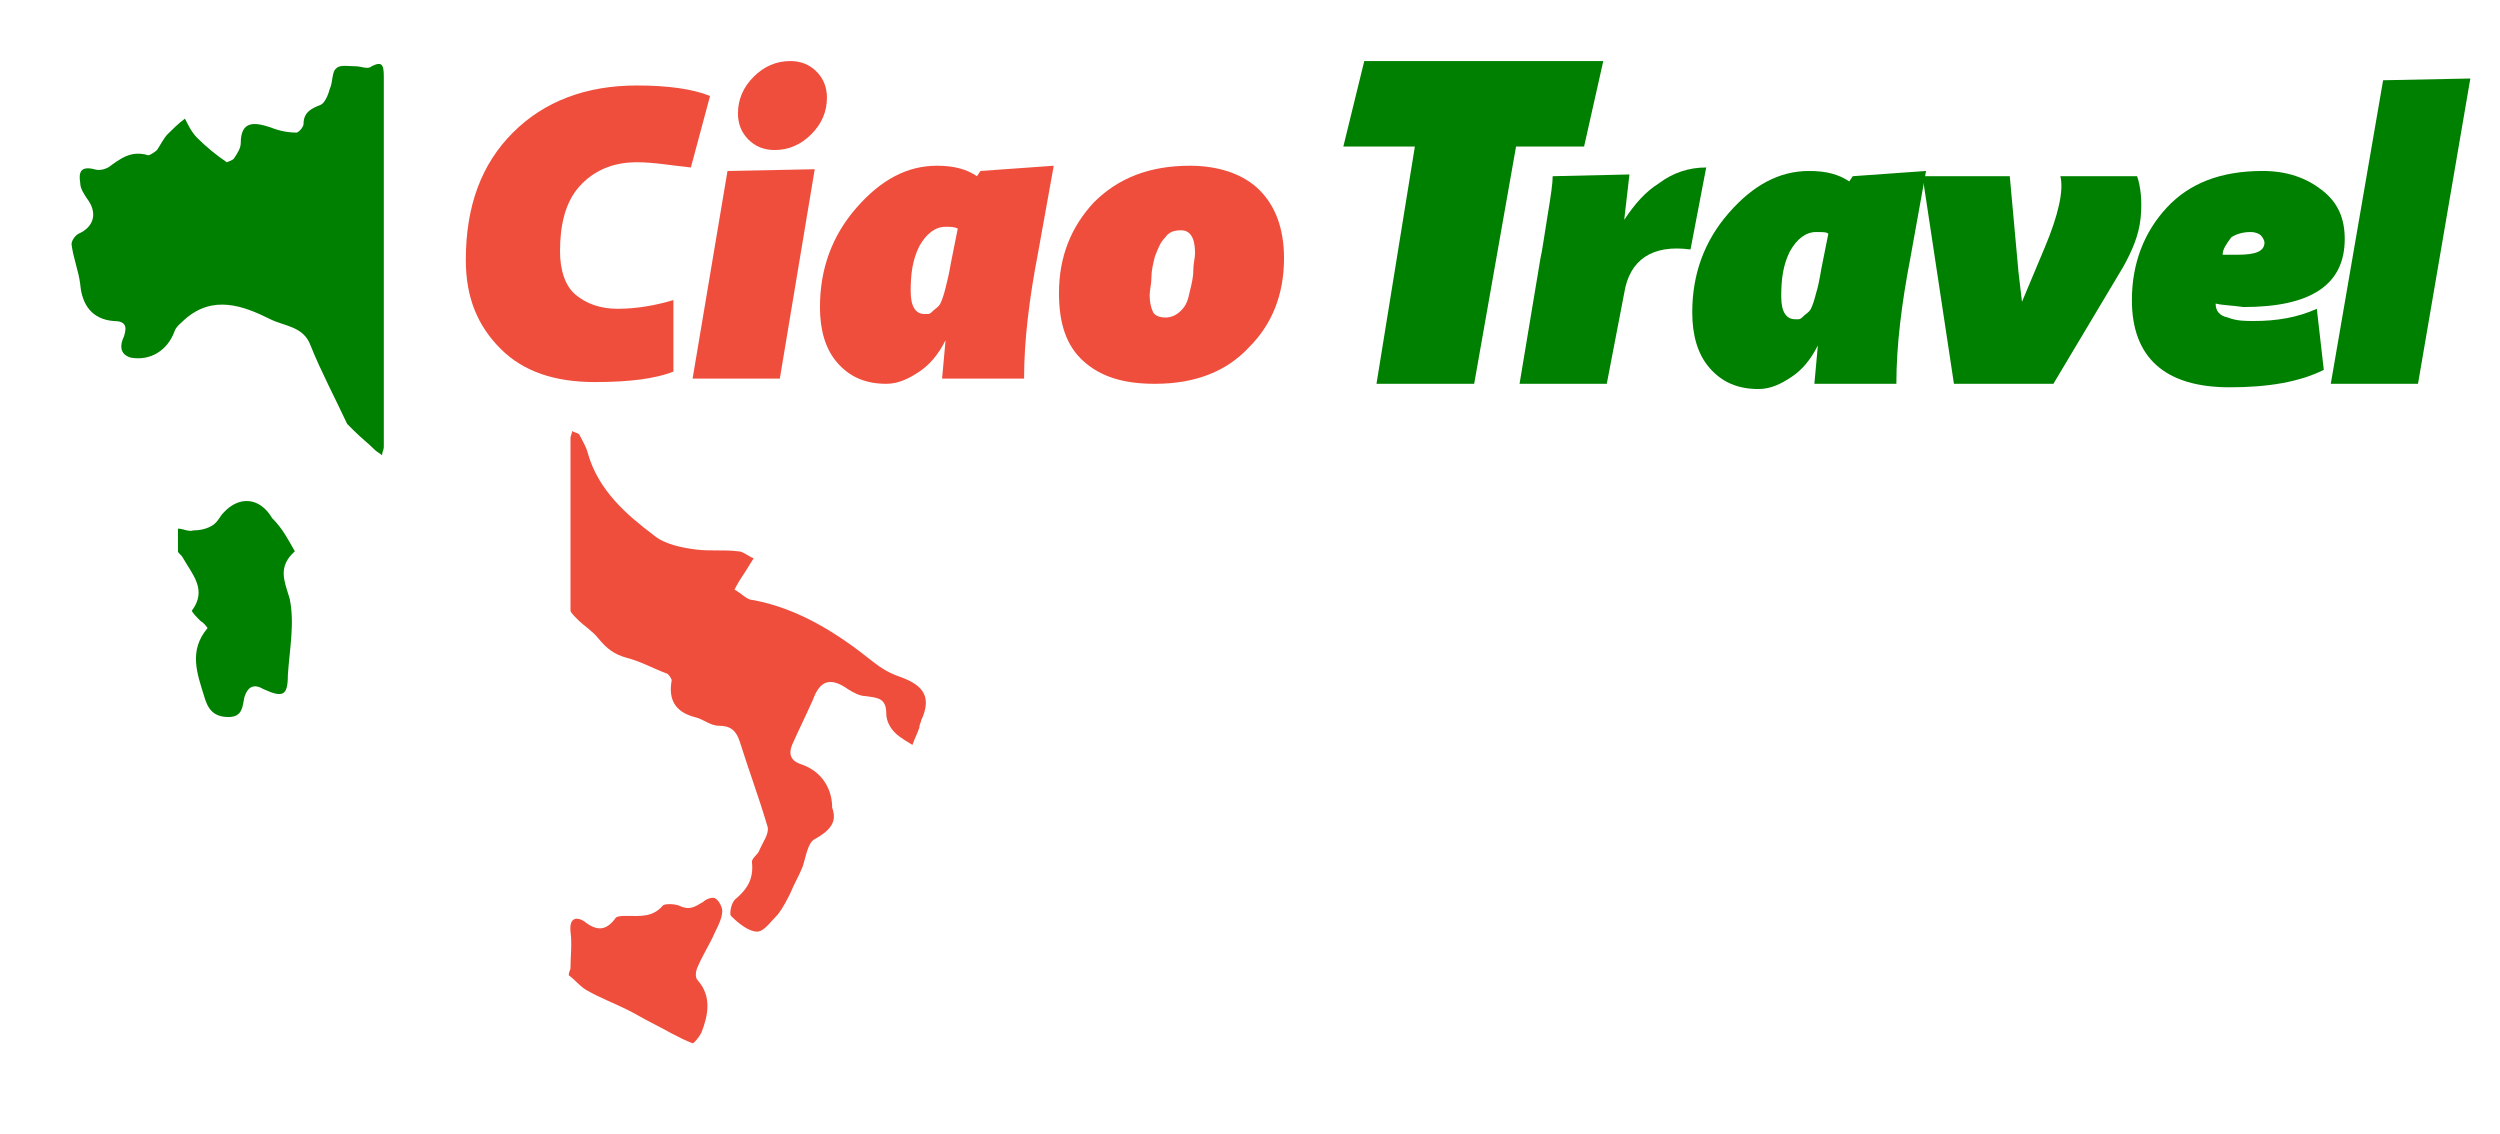
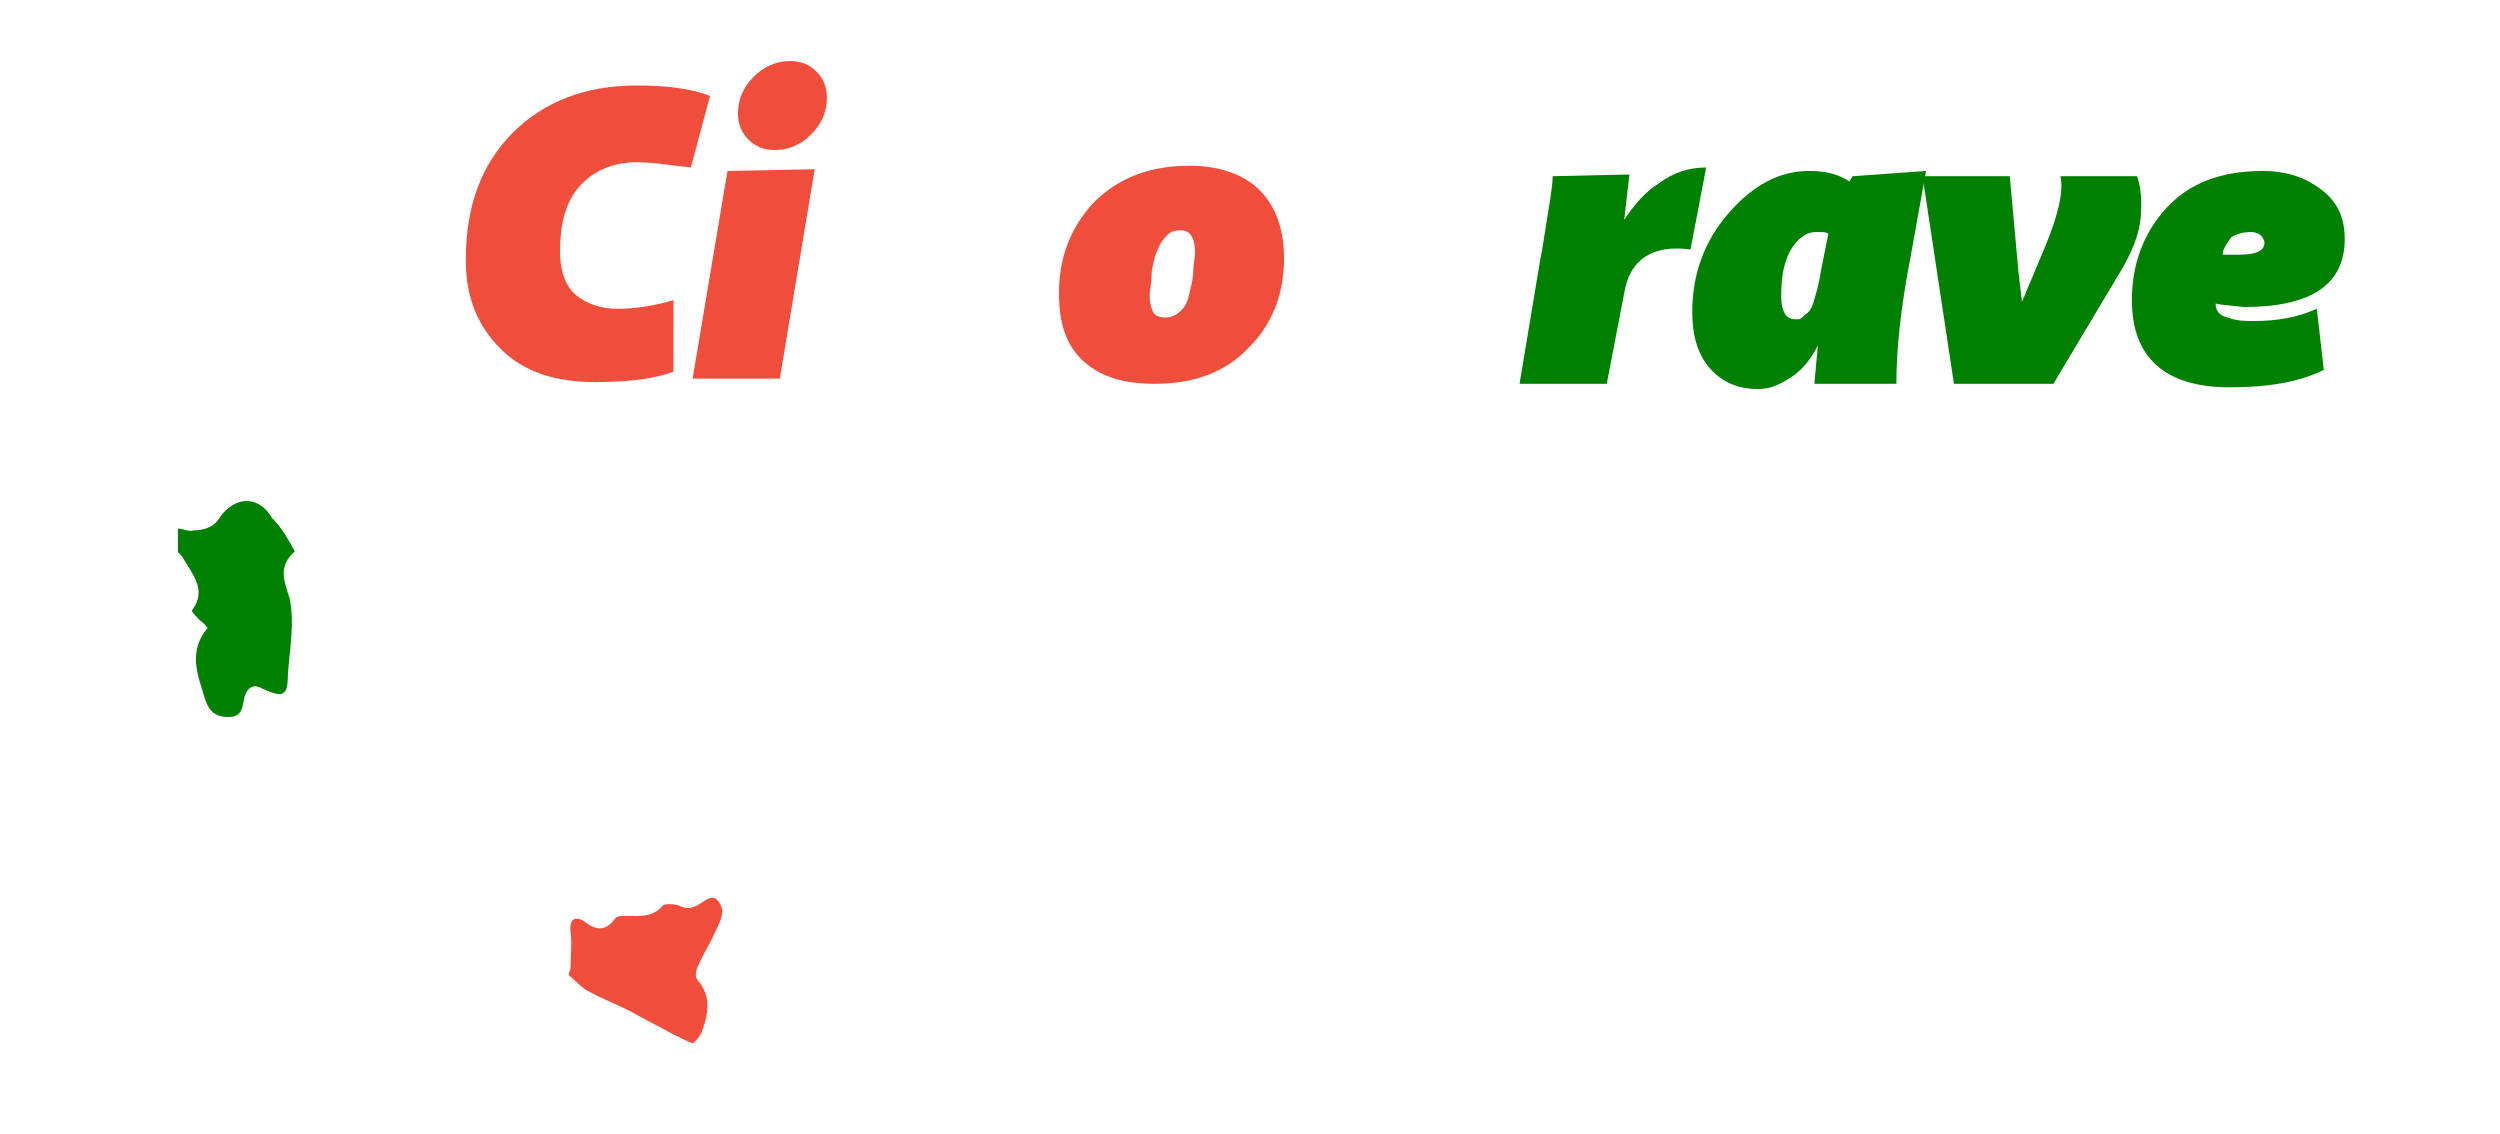
<svg xmlns="http://www.w3.org/2000/svg" version="1.1" id="logo_x5F_2_xA0_Kép_1_" x="0px" y="0px" viewBox="0 0 143.3 65" style="enable-background:new 0 0 143.3 65;" xml:space="preserve">
  <style type="text/css">
	.st0{fill:#008000;}
	.st1{fill:#EF4E3D;}
</style>
  <g>
    <g>
-       <path class="st0" d="M22,14.9c0,3.6,0,7.2,0,10.7c0,0.2-0.1,0.3-0.1,0.5c-0.1-0.1-0.3-0.2-0.4-0.3c-0.4-0.4-0.8-0.7-1.2-1.1    c-0.1-0.1-0.3-0.3-0.4-0.4c-0.7-1.5-1.5-3-2.1-4.5c-0.4-1.1-1.5-1.1-2.3-1.5c-1.6-0.8-3.3-1.4-4.9,0c-0.2,0.2-0.5,0.4-0.6,0.7    c-0.4,1.1-1.4,1.7-2.5,1.5c-0.7-0.2-0.6-0.8-0.4-1.2c0.2-0.6,0.1-0.9-0.6-0.9c-1.2-0.1-1.8-0.9-1.9-2.1c-0.1-0.8-0.4-1.5-0.5-2.3    c0-0.2,0.2-0.5,0.4-0.6c0.9-0.4,1.1-1.2,0.5-2c-0.2-0.3-0.4-0.6-0.4-0.9c-0.1-0.6,0-1,0.8-0.8c0.3,0.1,0.6,0,0.8-0.1    c0.7-0.5,1.3-1,2.3-0.7c0.1,0,0.4-0.2,0.5-0.3c0.2-0.3,0.4-0.7,0.6-0.9c0.3-0.3,0.6-0.6,1-0.9c0.2,0.4,0.4,0.8,0.7,1.1    c0.5,0.5,1.1,1,1.7,1.4c0,0,0.3-0.1,0.4-0.2c0.2-0.3,0.4-0.6,0.4-0.9c0-1.3,0.8-1.2,1.7-0.9c0.5,0.2,1,0.3,1.5,0.3    c0.1,0,0.4-0.3,0.4-0.5c0-0.7,0.5-0.9,1-1.1c0.2-0.1,0.4-0.5,0.5-0.9c0.2-0.4,0.1-1,0.4-1.2c0.2-0.2,0.7-0.1,1.1-0.1    c0.3,0,0.7,0.2,0.9,0C21.9,3.5,22,3.7,22,4.4C22,7.9,22,11.4,22,14.9L22,14.9z" />
-       <path class="st1" d="M47.7,46.3c0.3,0.8-0.1,1.3-1,1.8c-0.4,0.2-0.5,1-0.7,1.6c-0.2,0.5-0.5,1-0.7,1.5c-0.2,0.4-0.4,0.8-0.7,1.2    c-0.4,0.4-0.8,1-1.2,1c-0.5,0-1.1-0.5-1.5-0.9c-0.1-0.1,0-0.8,0.3-1c0.7-0.6,1-1.2,0.9-2.1c0-0.2,0.3-0.4,0.4-0.6    c0.2-0.5,0.6-1,0.5-1.4c-0.5-1.7-1.1-3.3-1.6-4.9c-0.2-0.6-0.5-0.9-1.2-0.9c-0.5,0-0.9-0.4-1.4-0.5c-1.1-0.3-1.5-1-1.3-2.1    c0-0.1-0.2-0.4-0.3-0.4c-0.8-0.3-1.5-0.7-2.3-0.9c-0.7-0.2-1.1-0.5-1.6-1.1c-0.3-0.4-0.8-0.7-1.2-1.1c-0.2-0.2-0.4-0.4-0.4-0.5    c0-3.3,0-6.6,0-9.9c0-0.1,0.1-0.3,0.1-0.4c0.1,0.1,0.3,0.1,0.4,0.2c0.2,0.4,0.4,0.7,0.5,1.1c0.6,2.1,2.2,3.5,3.8,4.7    c0.6,0.5,1.6,0.7,2.4,0.8c0.8,0.1,1.6,0,2.4,0.1c0.3,0,0.6,0.3,0.9,0.4c-0.2,0.3-0.3,0.5-0.5,0.8s-0.4,0.6-0.6,1    c0.4,0.2,0.7,0.6,1.1,0.6c2.6,0.5,4.8,1.9,6.8,3.5c0.5,0.4,1,0.7,1.6,0.9c1.4,0.5,1.8,1.2,1.2,2.5c0,0.1-0.1,0.2-0.1,0.4    c-0.1,0.3-0.3,0.7-0.4,1c-0.3-0.2-0.7-0.4-1-0.7s-0.5-0.7-0.5-1.1c0-0.9-0.5-0.9-1.2-1c-0.3,0-0.7-0.2-1-0.4c-1-0.7-1.6-0.5-2,0.6    c-0.4,0.9-0.8,1.7-1.2,2.6c-0.2,0.5-0.1,0.9,0.5,1.1C47.1,44.2,47.7,45.2,47.7,46.3z" />
      <path class="st0" d="M16.9,31.6c-1,0.9-0.6,1.7-0.3,2.7c0.3,1.4,0,2.9-0.1,4.4c0,1.2-0.3,1.3-1.4,0.8c-0.5-0.3-0.9-0.2-1.1,0.5    c-0.1,0.5-0.1,1.1-0.9,1.1c-0.9,0-1.2-0.5-1.4-1.2c-0.4-1.3-0.9-2.6,0.2-3.9c0,0-0.2-0.3-0.4-0.4C11.3,35.4,11,35.1,11,35    c0.9-1.2,0-2.1-0.5-3c-0.1-0.2-0.3-0.3-0.3-0.4c0-0.4,0-0.9,0-1.3c0.3,0,0.6,0.2,0.9,0.1c0.4,0,0.8-0.1,1.1-0.3    c0.3-0.2,0.4-0.5,0.6-0.7c0.9-1,2.1-0.9,2.8,0.3C16.2,30.3,16.5,30.9,16.9,31.6z" />
      <path class="st1" d="M32.7,55.5c0-0.7,0.1-1.4,0-2.1c-0.1-1.1,0.7-0.7,0.9-0.5c0.7,0.5,1.2,0.4,1.7-0.3c0.1-0.1,0.4-0.1,0.6-0.1    c0.8,0,1.5,0.1,2.1-0.6c0.1-0.1,0.6-0.1,0.9,0c0.6,0.3,0.9,0.1,1.4-0.2c0.2-0.2,0.6-0.3,0.7-0.2c0.2,0.1,0.4,0.5,0.4,0.7    c0,0.4-0.2,0.8-0.4,1.2c-0.3,0.7-0.7,1.3-1,2c-0.1,0.2-0.2,0.6,0,0.8c0.8,0.9,0.6,2,0.2,3c-0.1,0.2-0.4,0.6-0.5,0.6    c-0.8-0.3-1.6-0.8-2.4-1.2c-0.4-0.2-0.9-0.5-1.3-0.7c-0.8-0.4-1.6-0.7-2.3-1.1c-0.4-0.2-0.7-0.6-1.1-0.9    C32.6,55.7,32.7,55.6,32.7,55.5z" />
    </g>
    <g>
      <path class="st1" d="M36.5,9.3c-1.4,0-2.5,0.5-3.3,1.4s-1.1,2.2-1.1,3.7c0,1.1,0.3,2,0.9,2.5c0.6,0.5,1.4,0.8,2.4,0.8    c1.1,0,2.2-0.2,3.2-0.5v4.1c-1,0.4-2.5,0.6-4.5,0.6c-2.3,0-4.1-0.6-5.4-1.9s-2-2.9-2-5.1c0-3.1,0.9-5.5,2.7-7.3    c1.8-1.8,4.2-2.7,7.1-2.7c1.8,0,3.2,0.2,4.2,0.6l-1.1,4.1C38.6,9.5,37.5,9.3,36.5,9.3z" />
      <path class="st1" d="M39.7,21.7l2-11.9l5-0.1l-2,12H39.7z M42.3,6.5c0-0.8,0.3-1.5,0.9-2.1c0.6-0.6,1.3-0.9,2.1-0.9    c0.6,0,1.1,0.2,1.5,0.6s0.6,0.9,0.6,1.5c0,0.8-0.3,1.5-0.9,2.1c-0.6,0.6-1.3,0.9-2.1,0.9c-0.6,0-1.1-0.2-1.5-0.6    C42.5,7.6,42.3,7.1,42.3,6.5z" />
-       <path class="st1" d="M60.4,9.5l-0.9,5c-0.5,2.6-0.8,5-0.8,7.2H54l0.2-2.2l0,0c-0.4,0.8-0.9,1.4-1.5,1.8S51.5,22,50.8,22    c-1.2,0-2.1-0.4-2.8-1.2c-0.7-0.8-1-1.9-1-3.2c0-2.2,0.7-4.1,2.1-5.7c1.4-1.6,2.9-2.4,4.6-2.4c1,0,1.7,0.2,2.3,0.6l0,0l0.2-0.3    L60.4,9.5z M54.5,15.1l0.4-2C54.7,13,54.5,13,54.2,13c-0.6,0-1.1,0.4-1.5,1.1c-0.4,0.8-0.5,1.6-0.5,2.6c0,0.9,0.3,1.3,0.8,1.3    c0.1,0,0.2,0,0.2,0c0.1,0,0.2-0.1,0.3-0.2s0.3-0.2,0.4-0.4c0.1-0.2,0.2-0.5,0.3-0.9S54.4,15.7,54.5,15.1z" />
      <path class="st1" d="M68.2,9.5c1.7,0,3.1,0.5,4,1.4s1.4,2.2,1.4,3.9c0,2.1-0.7,3.8-2,5.1c-1.3,1.4-3.1,2.1-5.4,2.1    c-1.8,0-3.1-0.4-4.1-1.3s-1.4-2.2-1.4-3.9c0-2.1,0.7-3.8,2-5.2C64.1,10.2,65.9,9.5,68.2,9.5z M67.7,13.2c-0.4,0-0.7,0.1-0.9,0.4    c-0.3,0.3-0.4,0.6-0.6,1.1c-0.1,0.4-0.2,0.8-0.2,1.2c0,0.4-0.1,0.7-0.1,1c0,0.5,0.1,0.8,0.2,1s0.4,0.3,0.7,0.3    c0.3,0,0.6-0.1,0.9-0.4s0.4-0.6,0.5-1.1c0.1-0.4,0.2-0.8,0.2-1.2s0.1-0.7,0.1-1C68.5,13.6,68.2,13.2,67.7,13.2z" />
    </g>
  </g>
  <g id="Réteg_2">
    <g>
-       <path class="st0" d="M81.1,8.4H77l1.2-4.9h13.7l-1.1,4.9h-3.9L84.5,22h-5.6L81.1,8.4z" />
      <path class="st0" d="M93.1,12.6L93.1,12.6c0.6-0.9,1.2-1.6,2-2.1c0.8-0.6,1.7-0.9,2.7-0.9l-0.9,4.7c-2.2-0.3-3.5,0.6-3.8,2.5    L92.1,22h-5l1.2-7.2c0.1-0.4,0.2-1.2,0.4-2.4c0.2-1.2,0.3-1.9,0.3-2.3l4.4-0.1L93.1,12.6z" />
      <path class="st0" d="M110.4,9.8l-0.9,5c-0.5,2.6-0.8,5-0.8,7.2h-4.7l0.2-2.2h0c-0.4,0.8-0.9,1.4-1.5,1.8c-0.6,0.4-1.2,0.7-1.9,0.7    c-1.2,0-2.1-0.4-2.8-1.2c-0.7-0.8-1-1.9-1-3.2c0-2.2,0.7-4.1,2.1-5.7c1.4-1.6,2.9-2.4,4.6-2.4c1,0,1.7,0.2,2.3,0.6h0l0.2-0.3    L110.4,9.8z M104.4,15.4l0.4-2c-0.1-0.1-0.3-0.1-0.7-0.1c-0.6,0-1.1,0.4-1.5,1.1c-0.4,0.8-0.5,1.6-0.5,2.6c0,0.9,0.3,1.3,0.8,1.3    c0.1,0,0.2,0,0.2,0c0.1,0,0.2-0.1,0.3-0.2c0.1-0.1,0.3-0.2,0.4-0.4c0.1-0.2,0.2-0.5,0.3-0.9C104.2,16.5,104.3,16,104.4,15.4z" />
      <path class="st0" d="M117.7,22h-5.7l-1.8-11.9h5l0.5,5.5l0.2,1.7h0l1.3-3.1c0.8-1.9,1.1-3.3,0.9-4.1h4.4c0.2,0.6,0.3,1.4,0.2,2.4    c-0.1,1-0.5,1.9-1,2.8L117.7,22z" />
      <path class="st0" d="M127,17.4L127,17.4c0,0.4,0.2,0.7,0.7,0.8c0.5,0.2,1,0.2,1.5,0.2c1.3,0,2.5-0.2,3.6-0.7l0.4,3.5    c-1.4,0.7-3.2,1-5.4,1c-3.7,0-5.6-1.7-5.6-5c0-2.1,0.7-3.9,2-5.3c1.3-1.4,3.1-2.1,5.5-2.1c1.4,0,2.5,0.4,3.4,1.1s1.3,1.6,1.3,2.8    c0,2.6-1.9,3.9-5.8,3.9C127.9,17.5,127.4,17.5,127,17.4z M127.4,14.6c0.2,0,0.5,0,0.9,0c1,0,1.5-0.2,1.5-0.7    c0-0.1-0.1-0.3-0.2-0.4s-0.3-0.2-0.6-0.2c-0.4,0-0.8,0.1-1.1,0.3C127.6,14,127.4,14.3,127.4,14.6z" />
-       <path class="st0" d="M133.6,22l3-17.4l5-0.1l-3,17.5H133.6z" />
    </g>
  </g>
</svg>